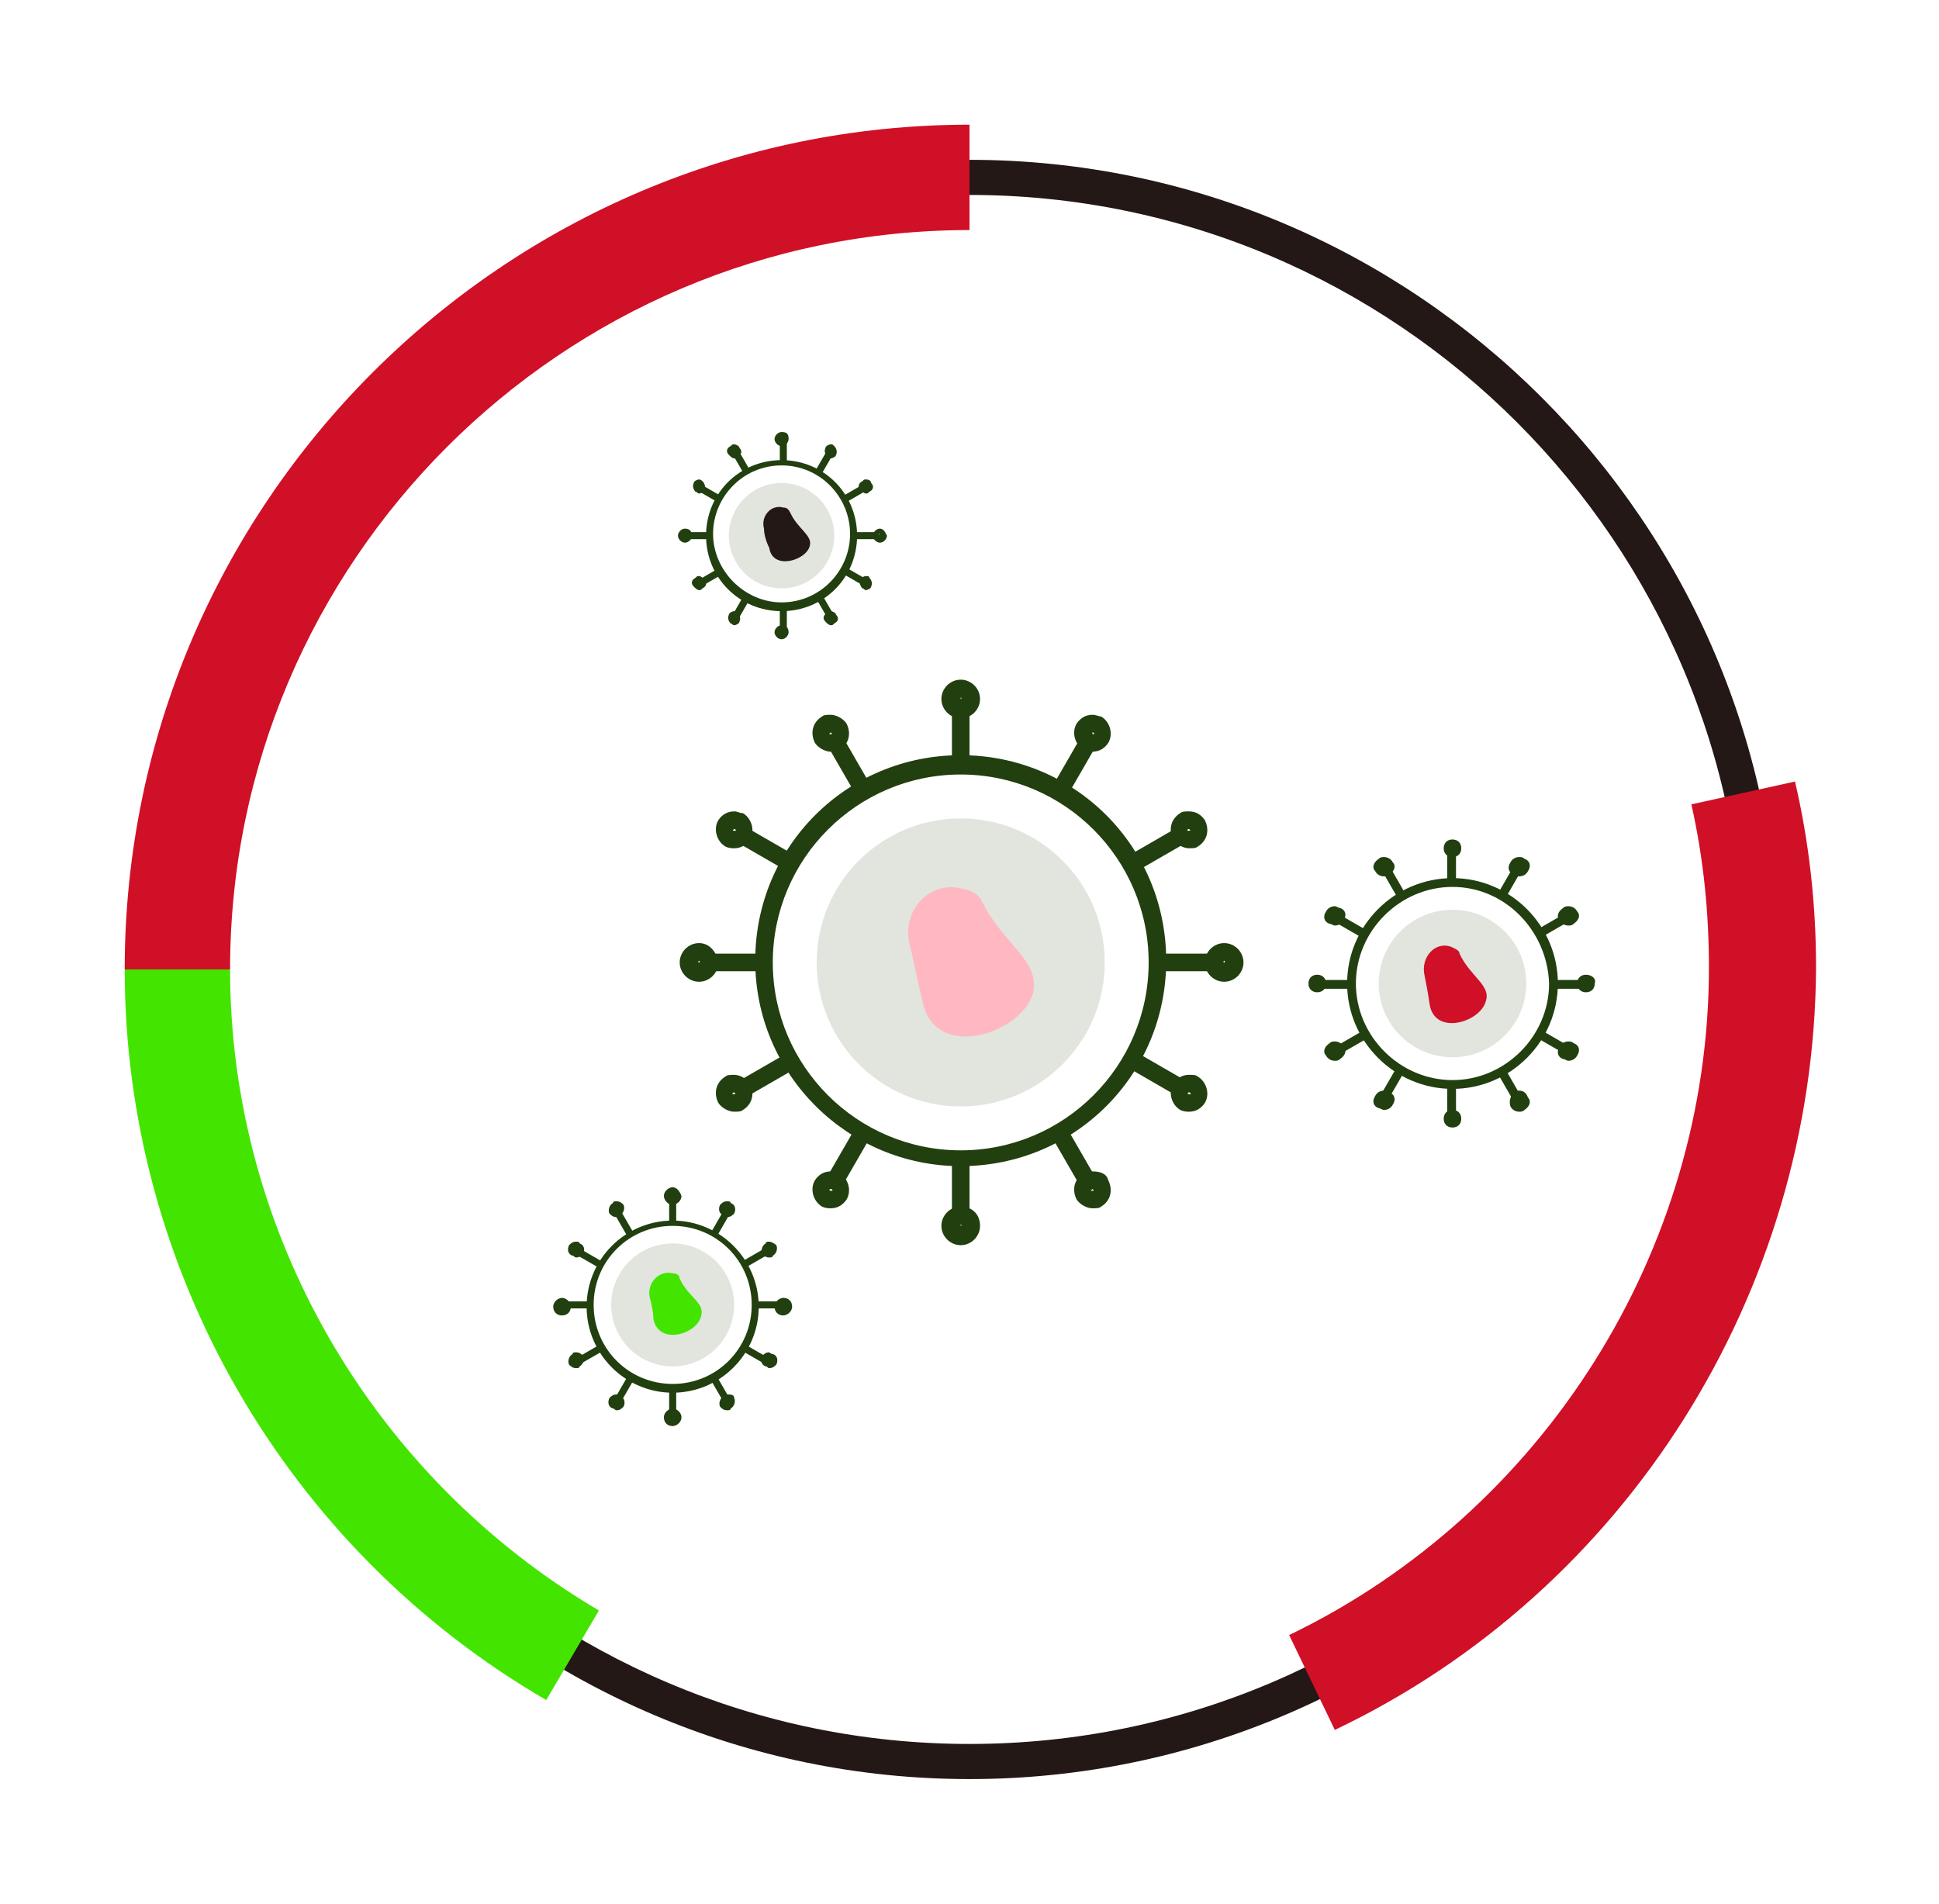
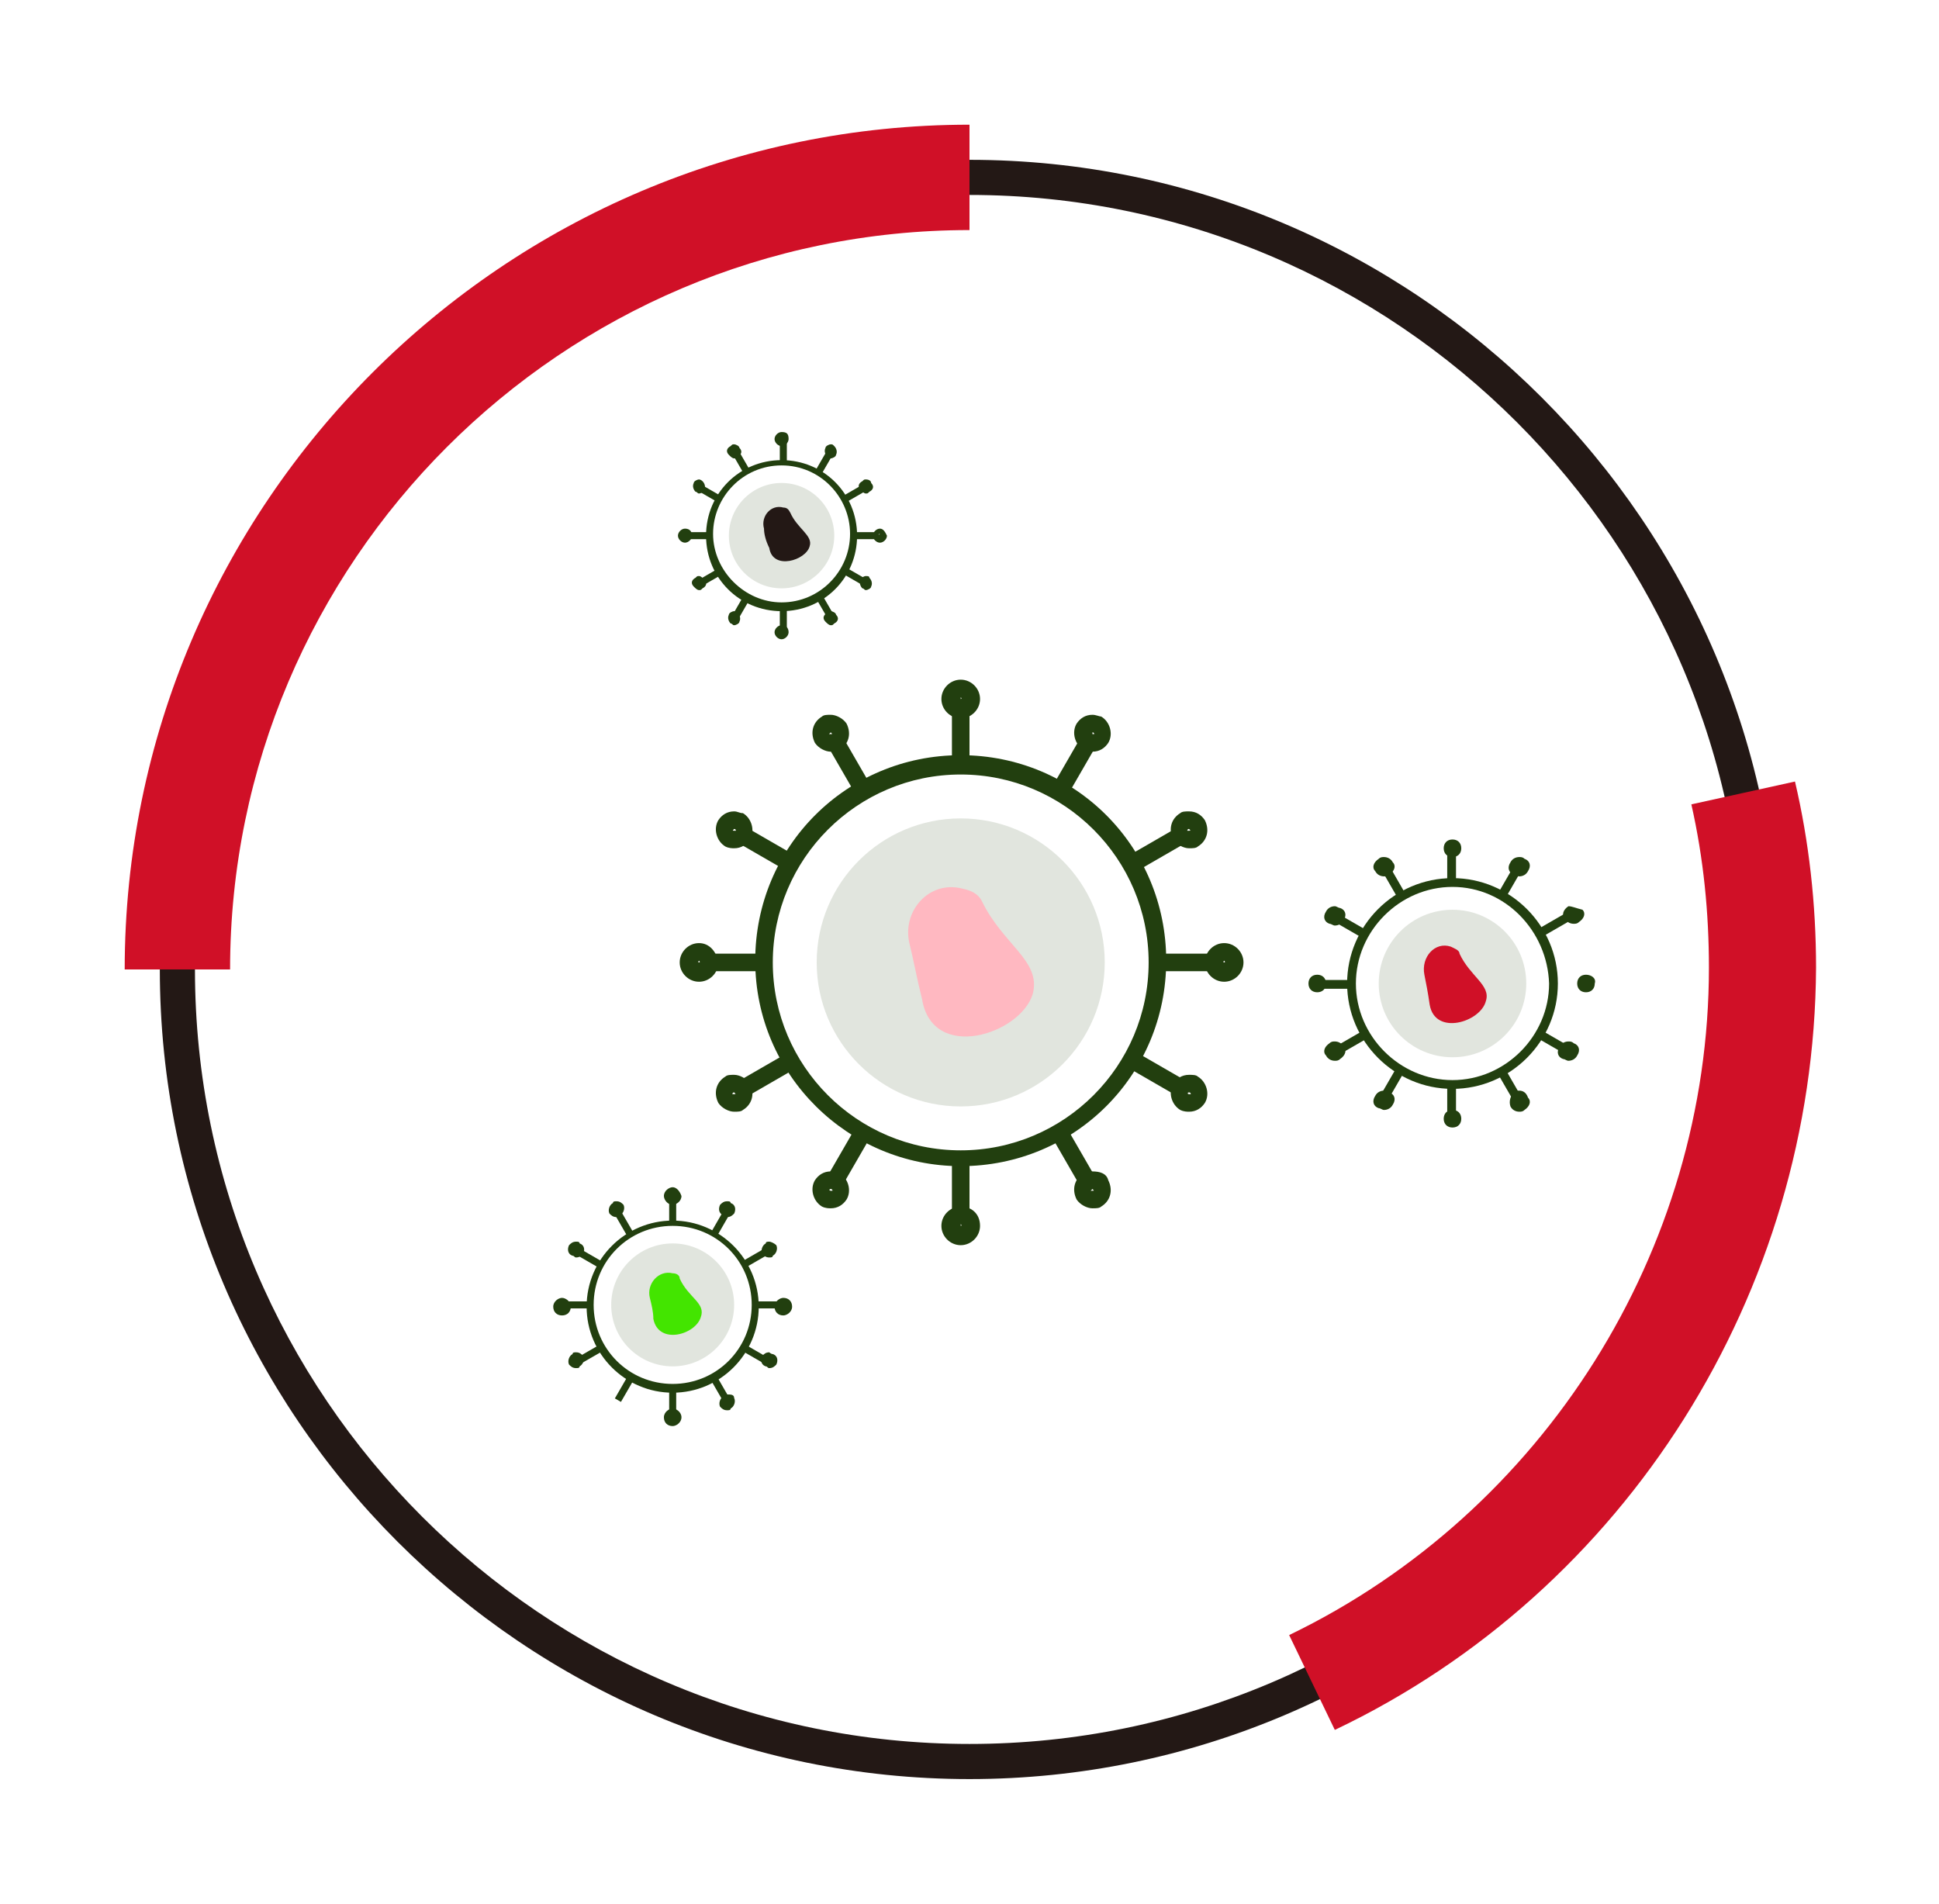
<svg xmlns="http://www.w3.org/2000/svg" version="1.1" id="图层_1" x="0px" y="0px" viewBox="0 0 110.4 108.4" style="enable-background:new 0 0 110.4 108.4;" xml:space="preserve">
  <style type="text/css">
	.st0{fill:#231815;}
	.st1{fill:#43E500;}
	.st2{fill:#D01027;}
	.st3{fill:#223F0F;}
	.st4{fill:#E1E5DE;}
	.st5{fill:#FFB8C1;}
	.st6{clip-path:url(#SVGID_00000080190161044592598320000009992795020707693707_);fill:#FFAAA4;}
	.st7{opacity:0.22;fill:#FF290D;}
	.st8{fill:#FFFFFF;}
	.st9{fill:#FFAAA4;}
	.st10{fill:#333333;}
	.st11{fill:#F4F4F4;}
	.st12{fill:#E8605D;}
</style>
  <g>
    <g>
      <path class="st0" d="M55.2,101.3c-25.4,0-46.1-20.7-46.1-46.1c0-25.4,20.7-46.1,46.1-46.1s46.1,20.7,46.1,46.1    C101.3,80.6,80.6,101.3,55.2,101.3z M55.2,11.1c-24.3,0-44.1,19.8-44.1,44.1c0,24.3,19.8,44.1,44.1,44.1s44.1-19.8,44.1-44.1    C99.3,30.9,79.5,11.1,55.2,11.1z" />
    </g>
    <g>
-       <path class="st1" d="M31.1,96.8c-14.8-8.6-24-24.5-24-41.6h6c0,15,8.1,28.9,21,36.5L31.1,96.8z" />
-     </g>
+       </g>
    <g>
      <path class="st2" d="M13.1,55.2h-6c0-26.5,21.6-48.1,48.1-48.1v6C32,13.1,13.1,32,13.1,55.2z" />
    </g>
    <g>
      <g>
        <g>
          <rect x="54.2" y="40" class="st3" width="1" height="3.6" />
        </g>
        <g>
          <path class="st3" d="M54.7,39.7C54.8,39.7,54.8,39.7,54.7,39.7c0.1,0.1,0,0.1,0,0.1S54.7,39.8,54.7,39.7      C54.7,39.7,54.7,39.7,54.7,39.7 M54.7,38.7c-0.6,0-1.1,0.5-1.1,1.1s0.5,1.1,1.1,1.1s1.1-0.5,1.1-1.1S55.3,38.7,54.7,38.7      L54.7,38.7z" />
        </g>
      </g>
      <g>
        <g>
          <rect x="47.8" y="41.7" transform="matrix(0.866 -0.5 0.5 0.866 -15.293 29.962)" class="st3" width="1" height="3.6" />
        </g>
        <g>
          <path class="st3" d="M47.3,41.7C47.3,41.7,47.3,41.7,47.3,41.7c0.1,0.1,0.1,0.1,0,0.1c0,0,0,0-0.1,0      C47.2,41.8,47.2,41.8,47.3,41.7C47.2,41.7,47.2,41.7,47.3,41.7 M47.3,40.7c-0.2,0-0.4,0-0.5,0.1c-0.5,0.3-0.7,0.9-0.4,1.5      c0.2,0.3,0.6,0.5,0.9,0.5c0.2,0,0.4,0,0.5-0.1c0.5-0.3,0.7-0.9,0.4-1.5C48,40.9,47.6,40.7,47.3,40.7L47.3,40.7z" />
        </g>
      </g>
      <g>
        <g>
          <rect x="43" y="46.5" transform="matrix(0.5 -0.866 0.866 0.5 -20.05 61.804)" class="st3" width="1" height="3.6" />
        </g>
        <g>
          <path class="st3" d="M41.8,47.2L41.8,47.2c0.1,0,0.1,0.1,0.1,0.1c0,0,0,0-0.1,0c0,0,0,0,0,0C41.7,47.3,41.7,47.3,41.8,47.2      C41.7,47.2,41.8,47.2,41.8,47.2 M41.8,46.2c-0.4,0-0.7,0.2-0.9,0.5c-0.3,0.5-0.1,1.2,0.4,1.5c0.2,0.1,0.4,0.1,0.5,0.1      c0.4,0,0.7-0.2,0.9-0.5c0.3-0.5,0.1-1.2-0.4-1.5C42.1,46.3,42,46.2,41.8,46.2L41.8,46.2z" />
        </g>
      </g>
      <g>
        <g>
          <rect x="40" y="54.3" class="st3" width="3.6" height="1" />
        </g>
        <g>
          <path class="st3" d="M39.8,54.7C39.8,54.7,39.8,54.7,39.8,54.7c0.1,0.1,0,0.1,0,0.1S39.7,54.8,39.8,54.7      C39.7,54.7,39.7,54.7,39.8,54.7 M39.8,53.7c-0.6,0-1.1,0.5-1.1,1.1c0,0.6,0.5,1.1,1.1,1.1c0.6,0,1.1-0.5,1.1-1.1      C40.8,54.2,40.4,53.7,39.8,53.7L39.8,53.7z" />
        </g>
      </g>
      <g>
        <g>
          <rect x="41.7" y="60.8" transform="matrix(0.866 -0.5 0.5 0.866 -24.795 29.949)" class="st3" width="3.6" height="1" />
        </g>
        <g>
          <path class="st3" d="M41.8,62.2C41.8,62.2,41.8,62.2,41.8,62.2c0.1,0.1,0.1,0.1,0,0.1c0,0,0,0-0.1,0      C41.7,62.3,41.7,62.2,41.8,62.2C41.8,62.2,41.8,62.2,41.8,62.2 M41.8,61.2c-0.2,0-0.4,0-0.5,0.1c-0.5,0.3-0.7,0.9-0.4,1.5      c0.2,0.3,0.6,0.5,0.9,0.5c0.2,0,0.4,0,0.5-0.1c0.5-0.3,0.7-0.9,0.4-1.5C42.5,61.4,42.1,61.2,41.8,61.2L41.8,61.2z" />
        </g>
      </g>
      <g>
        <g>
          <rect x="46.5" y="65.5" transform="matrix(0.5 -0.866 0.866 0.5 -33.036 74.797)" class="st3" width="3.6" height="1" />
        </g>
        <g>
          <path class="st3" d="M47.3,67.7L47.3,67.7c0.1,0,0.1,0.1,0.1,0.1c0,0,0,0-0.1,0c0,0,0,0,0,0C47.2,67.8,47.2,67.7,47.3,67.7      C47.2,67.7,47.2,67.7,47.3,67.7 M47.3,66.7c-0.4,0-0.7,0.2-0.9,0.5c-0.3,0.5-0.1,1.2,0.4,1.5c0.2,0.1,0.4,0.1,0.5,0.1      c0.4,0,0.7-0.2,0.9-0.5c0.3-0.5,0.1-1.2-0.4-1.5C47.6,66.7,47.4,66.7,47.3,66.7L47.3,66.7z" />
        </g>
      </g>
      <g>
        <g>
          <rect x="54.2" y="65.9" class="st3" width="1" height="3.6" />
        </g>
        <g>
          <path class="st3" d="M54.7,69.7C54.8,69.7,54.8,69.7,54.7,69.7c0.1,0.1,0,0.1,0,0.1S54.7,69.8,54.7,69.7      C54.7,69.7,54.7,69.7,54.7,69.7 M54.7,68.7c-0.6,0-1.1,0.5-1.1,1.1c0,0.6,0.5,1.1,1.1,1.1s1.1-0.5,1.1-1.1      C55.8,69.1,55.3,68.7,54.7,68.7L54.7,68.7z" />
        </g>
      </g>
      <g>
        <g>
          <rect x="60.7" y="64.2" transform="matrix(0.866 -0.5 0.5 0.866 -24.798 39.46)" class="st3" width="1" height="3.6" />
        </g>
        <g>
          <path class="st3" d="M62.2,67.7C62.2,67.7,62.3,67.7,62.2,67.7c0.1,0.1,0.1,0.1,0,0.1c0,0,0,0-0.1,0      C62.2,67.7,62.2,67.7,62.2,67.7C62.2,67.7,62.2,67.7,62.2,67.7 M62.2,66.7c-0.2,0-0.4,0-0.5,0.1c-0.5,0.3-0.7,0.9-0.4,1.5      c0.2,0.3,0.6,0.5,0.9,0.5c0.2,0,0.4,0,0.5-0.1c0.5-0.3,0.7-0.9,0.4-1.5C63,66.8,62.6,66.7,62.2,66.7L62.2,66.7z" />
        </g>
      </g>
      <g>
        <g>
          <rect x="65.5" y="59.5" transform="matrix(0.5 -0.866 0.866 0.5 -20.053 87.766)" class="st3" width="1" height="3.6" />
        </g>
        <g>
          <path class="st3" d="M67.7,62.2L67.7,62.2c0.1,0,0.1,0.1,0.1,0.1c0,0,0,0-0.1,0c0,0,0,0,0,0C67.6,62.3,67.6,62.2,67.7,62.2      C67.7,62.2,67.7,62.2,67.7,62.2 M67.7,61.2c-0.4,0-0.7,0.2-0.9,0.5c-0.3,0.5-0.1,1.2,0.4,1.5c0.2,0.1,0.4,0.1,0.5,0.1      c0.4,0,0.7-0.2,0.9-0.5c0.3-0.5,0.1-1.2-0.4-1.5C68.1,61.2,67.9,61.2,67.7,61.2L67.7,61.2z" />
        </g>
      </g>
      <g>
        <g>
          <rect x="65.9" y="54.3" class="st3" width="3.6" height="1" />
        </g>
        <g>
          <path class="st3" d="M69.7,54.7C69.8,54.7,69.8,54.7,69.7,54.7c0.1,0.1,0,0.1,0,0.1S69.6,54.8,69.7,54.7      C69.6,54.7,69.7,54.7,69.7,54.7 M69.7,53.7c-0.6,0-1.1,0.5-1.1,1.1c0,0.6,0.5,1.1,1.1,1.1c0.6,0,1.1-0.5,1.1-1.1      C70.8,54.2,70.3,53.7,69.7,53.7L69.7,53.7z" />
        </g>
      </g>
      <g>
        <g>
          <rect x="64.2" y="47.8" transform="matrix(0.866 -0.5 0.5 0.866 -15.291 39.454)" class="st3" width="3.6" height="1" />
        </g>
        <g>
          <path class="st3" d="M67.7,47.2C67.7,47.2,67.8,47.2,67.7,47.2c0.1,0.1,0.1,0.1,0,0.1c0,0,0,0-0.1,0      C67.6,47.3,67.6,47.2,67.7,47.2C67.7,47.2,67.7,47.2,67.7,47.2 M67.7,46.2c-0.2,0-0.4,0-0.5,0.1c-0.5,0.3-0.7,0.9-0.4,1.5      c0.2,0.3,0.6,0.5,0.9,0.5c0.2,0,0.4,0,0.5-0.1c0.5-0.3,0.7-0.9,0.4-1.5C68.4,46.4,68.1,46.2,67.7,46.2L67.7,46.2z" />
        </g>
      </g>
      <g>
        <g>
          <rect x="59.4" y="43" transform="matrix(0.5 -0.866 0.866 0.5 -7.062 74.796)" class="st3" width="3.6" height="1" />
        </g>
        <g>
          <path class="st3" d="M62.2,41.7L62.2,41.7c0.1,0,0.1,0.1,0.1,0.1c0,0,0,0-0.1,0c0,0,0,0,0,0C62.2,41.8,62.2,41.8,62.2,41.7      C62.2,41.7,62.2,41.7,62.2,41.7 M62.2,40.7c-0.4,0-0.7,0.2-0.9,0.5c-0.3,0.5-0.1,1.2,0.4,1.5c0.2,0.1,0.4,0.1,0.5,0.1      c0.4,0,0.7-0.2,0.9-0.5c0.3-0.5,0.1-1.2-0.4-1.5C62.6,40.8,62.4,40.7,62.2,40.7L62.2,40.7z" />
        </g>
      </g>
      <g>
        <path class="st3" d="M54.7,66.4c-6.4,0-11.7-5.2-11.7-11.7s5.2-11.7,11.7-11.7s11.7,5.2,11.7,11.7S61.2,66.4,54.7,66.4z      M54.7,44.1c-5.9,0-10.7,4.8-10.7,10.7s4.8,10.7,10.7,10.7s10.7-4.8,10.7-10.7S60.6,44.1,54.7,44.1z" />
      </g>
      <circle class="st4" cx="54.7" cy="54.8" r="8.2" />
      <path class="st5" d="M51.8,53.8c-0.5-1.9,1.1-3.7,3-3.2c0.5,0.1,0.9,0.3,1.1,0.7c1.2,2.5,3.4,3.4,2.9,5.3    c-0.7,2.3-5.7,3.9-6.3,0.3C52.2,55.7,52,54.6,51.8,53.8z" />
    </g>
    <g>
      <g>
        <g>
          <rect x="44.4" y="25" class="st3" width="0.4" height="1.3" />
        </g>
        <g>
          <path class="st3" d="M44.5,24.9L44.5,24.9C44.5,24.9,44.5,24.9,44.5,24.9 M44.5,24.6c-0.2,0-0.4,0.2-0.4,0.4      c0,0.2,0.2,0.4,0.4,0.4s0.4-0.2,0.4-0.4C44.9,24.7,44.8,24.6,44.5,24.6L44.5,24.6z" />
        </g>
      </g>
      <g>
        <g>
          <rect x="42" y="25.7" transform="matrix(0.866 -0.5 0.5 0.866 -7.518 24.596)" class="st3" width="0.4" height="1.3" />
        </g>
        <g>
          <path class="st3" d="M41.8,25.7L41.8,25.7C41.8,25.7,41.8,25.7,41.8,25.7 M41.8,25.3c-0.1,0-0.1,0-0.2,0.1      c-0.2,0.1-0.3,0.3-0.1,0.5c0.1,0.1,0.2,0.2,0.3,0.2c0.1,0,0.1,0,0.2-0.1c0.2-0.1,0.3-0.3,0.1-0.5C42.1,25.4,41.9,25.3,41.8,25.3      L41.8,25.3z" />
        </g>
      </g>
      <g>
        <g>
          <rect x="40.2" y="27.4" transform="matrix(0.5 -0.866 0.866 0.5 -4.108 49.049)" class="st3" width="0.4" height="1.3" />
        </g>
        <g>
          <path class="st3" d="M39.8,27.7L39.8,27.7C39.8,27.7,39.8,27.7,39.8,27.7 M39.8,27.3c-0.1,0-0.3,0.1-0.3,0.2      c-0.1,0.2,0,0.4,0.1,0.5c0.1,0,0.1,0.1,0.2,0.1c0.1,0,0.3-0.1,0.3-0.2c0.1-0.2,0-0.4-0.1-0.5C39.9,27.3,39.8,27.3,39.8,27.3      L39.8,27.3z" />
        </g>
      </g>
      <g>
        <g>
          <rect x="39.1" y="30.3" class="st3" width="1.3" height="0.4" />
        </g>
        <g>
          <path class="st3" d="M39,30.4L39,30.4C39,30.5,39,30.4,39,30.4 M39,30.1c-0.2,0-0.4,0.2-0.4,0.4c0,0.2,0.2,0.4,0.4,0.4      c0.2,0,0.4-0.2,0.4-0.4C39.4,30.3,39.3,30.1,39,30.1L39,30.1z" />
        </g>
      </g>
      <g>
        <g>
          <rect x="39.7" y="32.7" transform="matrix(0.866 -0.5 0.5 0.866 -11.011 24.582)" class="st3" width="1.3" height="0.4" />
        </g>
        <g>
          <path class="st3" d="M39.8,33.2L39.8,33.2C39.8,33.2,39.8,33.2,39.8,33.2 M39.8,32.8c-0.1,0-0.1,0-0.2,0.1      c-0.2,0.1-0.3,0.3-0.1,0.5c0.1,0.1,0.2,0.2,0.3,0.2c0.1,0,0.1,0,0.2-0.1c0.2-0.1,0.3-0.3,0.1-0.5C40,32.9,39.9,32.8,39.8,32.8      L39.8,32.8z" />
        </g>
      </g>
      <g>
        <g>
          <rect x="41.5" y="34.4" transform="matrix(0.5 -0.866 0.866 0.5 -8.881 53.841)" class="st3" width="1.3" height="0.4" />
        </g>
        <g>
          <path class="st3" d="M41.8,35.2L41.8,35.2C41.8,35.2,41.8,35.2,41.8,35.2 M41.8,34.8c-0.1,0-0.3,0.1-0.3,0.2      c-0.1,0.2,0,0.4,0.1,0.5c0.1,0,0.1,0.1,0.2,0.1c0.1,0,0.3-0.1,0.3-0.2c0.1-0.2,0-0.4-0.1-0.5C41.9,34.9,41.9,34.8,41.8,34.8      L41.8,34.8z" />
        </g>
      </g>
      <g>
        <g>
          <rect x="44.4" y="34.6" class="st3" width="0.4" height="1.3" />
        </g>
        <g>
          <path class="st3" d="M44.5,36L44.5,36C44.5,36,44.5,36,44.5,36 M44.5,35.6c-0.2,0-0.4,0.2-0.4,0.4s0.2,0.4,0.4,0.4      s0.4-0.2,0.4-0.4S44.8,35.6,44.5,35.6L44.5,35.6z" />
        </g>
      </g>
      <g>
        <g>
          <rect x="46.8" y="33.9" transform="matrix(0.866 -0.5 0.5 0.866 -11.016 28.109)" class="st3" width="0.4" height="1.3" />
        </g>
        <g>
          <path class="st3" d="M47.3,35.2L47.3,35.2C47.3,35.2,47.3,35.2,47.3,35.2 M47.3,34.8c-0.1,0-0.1,0-0.2,0.1      c-0.2,0.1-0.3,0.3-0.1,0.5c0.1,0.1,0.2,0.2,0.3,0.2c0.1,0,0.1,0,0.2-0.1c0.2-0.1,0.3-0.3,0.1-0.5C47.6,34.9,47.4,34.8,47.3,34.8      L47.3,34.8z" />
        </g>
      </g>
      <g>
        <g>
          <rect x="48.5" y="32.2" transform="matrix(0.5 -0.866 0.866 0.5 -4.115 58.589)" class="st3" width="0.4" height="1.3" />
        </g>
        <g>
          <path class="st3" d="M49.3,33.2L49.3,33.2C49.3,33.2,49.3,33.2,49.3,33.2 M49.3,32.8c-0.1,0-0.3,0.1-0.3,0.2      c-0.1,0.2,0,0.4,0.1,0.5c0.1,0,0.1,0.1,0.2,0.1c0.1,0,0.3-0.1,0.3-0.2c0.1-0.2,0-0.4-0.1-0.5C49.5,32.8,49.4,32.8,49.3,32.8      L49.3,32.8z" />
        </g>
      </g>
      <g>
        <g>
          <rect x="48.7" y="30.3" class="st3" width="1.3" height="0.4" />
        </g>
        <g>
          <path class="st3" d="M50.1,30.4L50.1,30.4C50,30.5,50,30.4,50.1,30.4 M50.1,30.1c-0.2,0-0.4,0.2-0.4,0.4c0,0.2,0.2,0.4,0.4,0.4      s0.4-0.2,0.4-0.4C50.4,30.3,50.3,30.1,50.1,30.1L50.1,30.1z" />
        </g>
      </g>
      <g>
        <g>
          <rect x="48" y="27.9" transform="matrix(0.866 -0.5 0.5 0.866 -7.518 28.077)" class="st3" width="1.3" height="0.4" />
        </g>
        <g>
          <path class="st3" d="M49.3,27.7L49.3,27.7C49.3,27.7,49.3,27.7,49.3,27.7 M49.3,27.3c-0.1,0-0.1,0-0.2,0.1      c-0.2,0.1-0.3,0.3-0.1,0.5c0.1,0.1,0.2,0.2,0.3,0.2c0.1,0,0.1,0,0.2-0.1c0.2-0.1,0.3-0.3,0.1-0.5C49.6,27.4,49.5,27.3,49.3,27.3      L49.3,27.3z" />
        </g>
      </g>
      <g>
        <g>
          <rect x="46.3" y="26.1" transform="matrix(0.5 -0.866 0.866 0.5 0.678 53.839)" class="st3" width="1.3" height="0.4" />
        </g>
        <g>
          <path class="st3" d="M47.3,25.7L47.3,25.7C47.3,25.7,47.3,25.7,47.3,25.7 M47.3,25.3c-0.1,0-0.3,0.1-0.3,0.2      c-0.1,0.2,0,0.4,0.1,0.5c0.1,0,0.1,0.1,0.2,0.1c0.1,0,0.3-0.1,0.3-0.2c0.1-0.2,0-0.4-0.1-0.5C47.4,25.3,47.4,25.3,47.3,25.3      L47.3,25.3z" />
        </g>
      </g>
      <g>
        <path class="st3" d="M44.5,34.8c-2.4,0-4.3-1.9-4.3-4.3s1.9-4.3,4.3-4.3s4.3,1.9,4.3,4.3S46.9,34.8,44.5,34.8z M44.5,26.5     c-2.2,0-3.9,1.8-3.9,3.9s1.8,3.9,3.9,3.9c2.2,0,3.9-1.8,3.9-3.9S46.7,26.5,44.5,26.5z" />
      </g>
      <circle class="st4" cx="44.5" cy="30.5" r="3" />
      <path class="st0" d="M43.5,30.1c-0.2-0.7,0.4-1.4,1.1-1.2c0.2,0,0.3,0.1,0.4,0.3c0.4,0.9,1.3,1.3,1.1,1.9    c-0.2,0.8-2.1,1.4-2.3,0.1C43.6,30.8,43.5,30.4,43.5,30.1z" />
    </g>
    <g>
      <g>
        <g>
          <rect x="38.1" y="68.1" class="st3" width="0.4" height="1.5" />
        </g>
        <g>
          <path class="st3" d="M38.3,68L38.3,68L38.3,68C38.3,68,38.3,68,38.3,68 M38.3,67.6c-0.2,0-0.5,0.2-0.5,0.5      c0,0.2,0.2,0.5,0.5,0.5c0.2,0,0.5-0.2,0.5-0.5C38.7,67.8,38.5,67.6,38.3,67.6L38.3,67.6z" />
        </g>
      </g>
      <g>
        <g>
          <rect x="35.3" y="68.8" transform="matrix(0.866 -0.5 0.5 0.866 -30.036 27.1)" class="st3" width="0.4" height="1.5" />
        </g>
        <g>
          <path class="st3" d="M35.1,68.8L35.1,68.8L35.1,68.8C35.1,68.8,35.1,68.8,35.1,68.8 M35.1,68.4c-0.1,0-0.2,0-0.2,0.1      c-0.2,0.1-0.3,0.4-0.2,0.6c0.1,0.1,0.2,0.2,0.4,0.2c0.1,0,0.2,0,0.2-0.1c0.2-0.1,0.3-0.4,0.2-0.6C35.4,68.5,35.3,68.4,35.1,68.4      L35.1,68.4z" />
        </g>
      </g>
      <g>
        <g>
          <rect x="33.3" y="70.8" transform="matrix(0.5 -0.866 0.866 0.5 -45.236 64.833)" class="st3" width="0.4" height="1.5" />
        </g>
        <g>
          <path class="st3" d="M32.8,71.1L32.8,71.1L32.8,71.1C32.8,71.1,32.8,71.1,32.8,71.1 M32.8,70.7c-0.2,0-0.3,0.1-0.4,0.2      c-0.1,0.2-0.1,0.5,0.2,0.6c0.1,0,0.1,0.1,0.2,0.1c0.2,0,0.3-0.1,0.4-0.2c0.1-0.2,0.1-0.5-0.2-0.6C33,70.7,32.9,70.7,32.8,70.7      L32.8,70.7z" />
        </g>
      </g>
      <g>
        <g>
          <rect x="32" y="74.1" class="st3" width="1.5" height="0.4" />
        </g>
        <g>
          <path class="st3" d="M32,74.3L32,74.3L32,74.3C31.9,74.3,31.9,74.3,32,74.3 M32,73.9c-0.2,0-0.5,0.2-0.5,0.5s0.2,0.5,0.5,0.5      s0.5-0.2,0.5-0.5S32.2,73.9,32,73.9L32,73.9z" />
        </g>
      </g>
      <g>
        <g>
          <rect x="32.8" y="76.9" transform="matrix(0.867 -0.499 0.499 0.867 -33.996 27.026)" class="st3" width="1.5" height="0.4" />
        </g>
        <g>
          <path class="st3" d="M32.8,77.5L32.8,77.5L32.8,77.5C32.8,77.5,32.8,77.5,32.8,77.5 M32.8,77c-0.1,0-0.2,0-0.2,0.1      c-0.2,0.1-0.3,0.4-0.2,0.6c0.1,0.1,0.2,0.2,0.4,0.2c0.1,0,0.2,0,0.2-0.1c0.2-0.1,0.3-0.4,0.2-0.6C33.1,77.1,33,77,32.8,77      L32.8,77z" />
        </g>
      </g>
      <g>
        <g>
          <rect x="34.8" y="78.9" transform="matrix(0.5 -0.866 0.866 0.5 -50.719 70.311)" class="st3" width="1.5" height="0.4" />
        </g>
        <g>
-           <path class="st3" d="M35.1,79.8L35.1,79.8L35.1,79.8C35.1,79.8,35.1,79.8,35.1,79.8 M35.1,79.4c-0.2,0-0.3,0.1-0.4,0.2      c-0.1,0.2-0.1,0.5,0.2,0.6c0.1,0,0.1,0.1,0.2,0.1c0.2,0,0.3-0.1,0.4-0.2c0.1-0.2,0.1-0.5-0.2-0.6C35.3,79.4,35.2,79.4,35.1,79.4      L35.1,79.4z" />
-         </g>
+           </g>
      </g>
      <g>
        <g>
          <rect x="38.1" y="79.1" class="st3" width="0.4" height="1.5" />
        </g>
        <g>
          <path class="st3" d="M38.3,80.6L38.3,80.6L38.3,80.6C38.3,80.6,38.3,80.6,38.3,80.6 M38.3,80.2c-0.2,0-0.5,0.2-0.5,0.5      s0.2,0.5,0.5,0.5c0.2,0,0.5-0.2,0.5-0.5S38.5,80.2,38.3,80.2L38.3,80.2z" />
        </g>
      </g>
      <g>
        <g>
          <rect x="40.8" y="78.3" transform="matrix(0.866 -0.5 0.5 0.866 -34.046 31.106)" class="st3" width="0.4" height="1.5" />
        </g>
        <g>
          <path class="st3" d="M41.4,79.8L41.4,79.8L41.4,79.8C41.4,79.8,41.4,79.8,41.4,79.8 M41.4,79.4c-0.1,0-0.2,0-0.2,0.1      c-0.2,0.1-0.3,0.4-0.2,0.6c0.1,0.1,0.2,0.2,0.4,0.2c0.1,0,0.2,0,0.2-0.1c0.2-0.1,0.3-0.4,0.2-0.6C41.8,79.4,41.6,79.4,41.4,79.4      L41.4,79.4z" />
        </g>
      </g>
      <g>
        <g>
          <rect x="42.8" y="76.3" transform="matrix(0.5 -0.866 0.866 0.5 -45.237 75.825)" class="st3" width="0.4" height="1.5" />
        </g>
        <g>
          <path class="st3" d="M43.8,77.5L43.8,77.5L43.8,77.5C43.7,77.5,43.8,77.5,43.8,77.5 M43.8,77c-0.2,0-0.3,0.1-0.4,0.2      c-0.1,0.2-0.1,0.5,0.2,0.6c0.1,0,0.1,0.1,0.2,0.1c0.2,0,0.3-0.1,0.4-0.2c0.1-0.2,0.1-0.5-0.2-0.6C43.9,77.1,43.8,77,43.8,77      L43.8,77z" />
        </g>
      </g>
      <g>
        <g>
          <rect x="43" y="74.1" class="st3" width="1.5" height="0.4" />
        </g>
        <g>
          <path class="st3" d="M44.6,74.3L44.6,74.3L44.6,74.3C44.6,74.3,44.6,74.3,44.6,74.3 M44.6,73.9c-0.2,0-0.5,0.2-0.5,0.5      s0.2,0.5,0.5,0.5c0.2,0,0.5-0.2,0.5-0.5S44.9,73.9,44.6,73.9L44.6,73.9z" />
        </g>
      </g>
      <g>
        <g>
          <rect x="42.3" y="71.4" transform="matrix(0.866 -0.5 0.5 0.866 -30.038 31.119)" class="st3" width="1.5" height="0.4" />
        </g>
        <g>
          <path class="st3" d="M43.8,71.1L43.8,71.1L43.8,71.1C43.8,71.1,43.8,71.1,43.8,71.1 M43.8,70.7c-0.1,0-0.2,0-0.2,0.1      c-0.2,0.1-0.3,0.4-0.2,0.6c0.1,0.1,0.2,0.2,0.4,0.2c0.1,0,0.2,0,0.2-0.1c0.2-0.1,0.3-0.4,0.2-0.6C44.1,70.8,43.9,70.7,43.8,70.7      L43.8,70.7z" />
        </g>
      </g>
      <g>
        <g>
          <rect x="40.3" y="69.4" transform="matrix(0.499 -0.867 0.867 0.499 -39.752 70.406)" class="st3" width="1.5" height="0.4" />
        </g>
        <g>
          <path class="st3" d="M41.4,68.4c-0.2,0-0.3,0.1-0.4,0.2c-0.1,0.2-0.1,0.5,0.2,0.6c0.1,0,0.1,0.1,0.2,0.1c0.2,0,0.3-0.1,0.4-0.2      c0.1-0.2,0.1-0.5-0.2-0.6C41.6,68.4,41.5,68.4,41.4,68.4L41.4,68.4z" />
        </g>
      </g>
      <g>
        <path class="st3" d="M38.3,79.3c-2.7,0-4.9-2.2-4.9-4.9s2.2-4.9,4.9-4.9s4.9,2.2,4.9,4.9S41,79.3,38.3,79.3z M38.3,69.8     c-2.5,0-4.5,2-4.5,4.5s2,4.5,4.5,4.5s4.5-2,4.5-4.5S40.8,69.8,38.3,69.8z" />
      </g>
      <circle class="st4" cx="38.3" cy="74.3" r="3.5" />
      <path class="st1" d="M37,73.9c-0.2-0.8,0.5-1.6,1.3-1.4c0.2,0,0.4,0.1,0.4,0.3c0.5,1.1,1.5,1.4,1.2,2.2c-0.3,1-2.4,1.6-2.7,0.1    C37.2,74.7,37.1,74.3,37,73.9z" />
    </g>
    <g>
      <g>
        <g>
          <rect x="82.4" y="48.4" class="st3" width="0.5" height="1.8" />
        </g>
        <g>
          <path class="st3" d="M82.7,48.3L82.7,48.3L82.7,48.3C82.6,48.3,82.6,48.3,82.7,48.3 M82.7,47.8c-0.3,0-0.5,0.2-0.5,0.5      c0,0.3,0.2,0.5,0.5,0.5s0.5-0.2,0.5-0.5C83.2,48,83,47.8,82.7,47.8L82.7,47.8z" />
        </g>
      </g>
      <g>
        <g>
          <rect x="79.1" y="49.3" transform="matrix(0.866 -0.5 0.5 0.866 -14.498 46.379)" class="st3" width="0.5" height="1.8" />
        </g>
        <g>
          <path class="st3" d="M78.8,48.8c-0.1,0-0.2,0-0.3,0.1c-0.3,0.2-0.4,0.5-0.2,0.7c0.1,0.2,0.3,0.3,0.5,0.3c0.1,0,0.2,0,0.3-0.1      c0.3-0.2,0.4-0.5,0.2-0.7C79.2,48.9,79,48.8,78.8,48.8L78.8,48.8z" />
        </g>
      </g>
      <g>
        <g>
          <rect x="76.6" y="51.8" transform="matrix(0.5 -0.866 0.866 0.5 -7.2 92.912)" class="st3" width="0.5" height="1.8" />
        </g>
        <g>
          <path class="st3" d="M76,51.6c-0.2,0-0.4,0.1-0.5,0.3c-0.2,0.3-0.1,0.6,0.2,0.7c0.1,0,0.2,0.1,0.3,0.1c0.2,0,0.4-0.1,0.5-0.3      c0.2-0.3,0.1-0.6-0.2-0.7C76.2,51.7,76.1,51.6,76,51.6L76,51.6z" />
        </g>
      </g>
      <g>
        <g>
          <rect x="75.1" y="55.8" class="st3" width="1.8" height="0.5" />
        </g>
        <g>
          <path class="st3" d="M75,56L75,56L75,56C74.9,56,75,56,75,56 M75,55.5c-0.3,0-0.5,0.2-0.5,0.5c0,0.3,0.2,0.5,0.5,0.5      s0.5-0.2,0.5-0.5C75.5,55.7,75.3,55.5,75,55.5L75,55.5z" />
        </g>
      </g>
      <g>
        <g>
          <rect x="76" y="59.1" transform="matrix(0.866 -0.5 0.5 0.866 -19.386 46.443)" class="st3" width="1.8" height="0.5" />
        </g>
        <g>
          <path class="st3" d="M76,59.3c-0.1,0-0.2,0-0.3,0.1c-0.3,0.2-0.4,0.5-0.2,0.7c0.1,0.2,0.3,0.3,0.5,0.3c0.1,0,0.2,0,0.3-0.1      c0.3-0.2,0.4-0.5,0.2-0.7C76.4,59.4,76.2,59.3,76,59.3L76,59.3z" />
        </g>
      </g>
      <g>
        <g>
          <rect x="78.4" y="61.5" transform="matrix(0.5 -0.866 0.866 0.5 -13.879 99.549)" class="st3" width="1.8" height="0.5" />
        </g>
        <g>
          <path class="st3" d="M78.8,62.1c-0.2,0-0.4,0.1-0.5,0.3c-0.2,0.3-0.1,0.6,0.2,0.7c0.1,0,0.2,0.1,0.3,0.1c0.2,0,0.4-0.1,0.5-0.3      c0.2-0.3,0.1-0.6-0.2-0.7C79,62.2,78.9,62.1,78.8,62.1L78.8,62.1z" />
        </g>
      </g>
      <g>
        <g>
          <rect x="82.4" y="61.8" class="st3" width="0.5" height="1.8" />
        </g>
        <g>
          <path class="st3" d="M82.7,63.7L82.7,63.7L82.7,63.7C82.6,63.7,82.6,63.7,82.7,63.7 M82.7,63.2c-0.3,0-0.5,0.2-0.5,0.5      c0,0.3,0.2,0.5,0.5,0.5s0.5-0.2,0.5-0.5C83.2,63.4,83,63.2,82.7,63.2L82.7,63.2z" />
        </g>
      </g>
      <g>
        <g>
          <rect x="85.7" y="60.9" transform="matrix(0.866 -0.5 0.5 0.866 -19.378 51.258)" class="st3" width="0.5" height="1.8" />
        </g>
        <g>
          <path class="st3" d="M86.5,62.1c-0.1,0-0.2,0-0.3,0.1C86,62.4,85.9,62.7,86,63c0.1,0.2,0.3,0.3,0.5,0.3c0.1,0,0.2,0,0.3-0.1      c0.3-0.2,0.4-0.5,0.2-0.7C86.9,62.2,86.7,62.1,86.5,62.1L86.5,62.1z" />
        </g>
      </g>
      <g>
        <g>
          <rect x="88.2" y="58.4" transform="matrix(0.5 -0.866 0.866 0.5 -7.195 106.258)" class="st3" width="0.5" height="1.8" />
        </g>
        <g>
          <path class="st3" d="M89.3,59.3c-0.2,0-0.4,0.1-0.5,0.3c-0.2,0.3-0.1,0.6,0.2,0.7c0.1,0,0.2,0.1,0.3,0.1c0.2,0,0.4-0.1,0.5-0.3      c0.2-0.3,0.1-0.6-0.2-0.7C89.5,59.3,89.4,59.3,89.3,59.3L89.3,59.3z" />
        </g>
      </g>
      <g>
        <g>
-           <rect x="88.4" y="55.8" class="st3" width="1.8" height="0.5" />
-         </g>
+           </g>
        <g>
          <path class="st3" d="M90.3,56L90.3,56L90.3,56C90.3,56,90.3,56,90.3,56 M90.3,55.5c-0.3,0-0.5,0.2-0.5,0.5      c0,0.3,0.2,0.5,0.5,0.5s0.5-0.2,0.5-0.5C90.9,55.7,90.6,55.5,90.3,55.5L90.3,55.5z" />
        </g>
      </g>
      <g>
        <g>
          <rect x="87.5" y="52.4" transform="matrix(0.866 -0.5 0.5 0.866 -14.5 51.327)" class="st3" width="1.8" height="0.5" />
        </g>
        <g>
-           <path class="st3" d="M89.3,51.6c-0.1,0-0.2,0-0.3,0.1c-0.3,0.2-0.4,0.5-0.2,0.7c0.1,0.2,0.3,0.3,0.5,0.3c0.1,0,0.2,0,0.3-0.1      c0.3-0.2,0.4-0.5,0.2-0.7C89.7,51.7,89.5,51.6,89.3,51.6L89.3,51.6z" />
+           <path class="st3" d="M89.3,51.6c-0.3,0.2-0.4,0.5-0.2,0.7c0.1,0.2,0.3,0.3,0.5,0.3c0.1,0,0.2,0,0.3-0.1      c0.3-0.2,0.4-0.5,0.2-0.7C89.7,51.7,89.5,51.6,89.3,51.6L89.3,51.6z" />
        </g>
      </g>
      <g>
        <g>
          <rect x="85.1" y="50" transform="matrix(0.5 -0.866 0.866 0.5 -0.549 99.553)" class="st3" width="1.8" height="0.5" />
        </g>
        <g>
          <path class="st3" d="M86.5,48.8c-0.2,0-0.4,0.1-0.5,0.3c-0.2,0.3-0.1,0.6,0.2,0.7c0.1,0,0.2,0.1,0.3,0.1c0.2,0,0.4-0.1,0.5-0.3      c0.2-0.3,0.1-0.6-0.2-0.7C86.7,48.8,86.6,48.8,86.5,48.8L86.5,48.8z" />
        </g>
      </g>
      <g>
        <path class="st3" d="M82.7,62c-3.3,0-6-2.7-6-6s2.7-6,6-6s6,2.7,6,6S86,62,82.7,62z M82.7,50.5c-3,0-5.5,2.5-5.5,5.5     c0,3,2.5,5.5,5.5,5.5s5.5-2.5,5.5-5.5C88.1,53,85.7,50.5,82.7,50.5z" />
      </g>
      <circle class="st4" cx="82.7" cy="56" r="4.2" />
      <path class="st2" d="M81.1,55.5c-0.2-1,0.6-1.9,1.5-1.6c0.2,0.1,0.5,0.2,0.5,0.4c0.6,1.3,1.8,1.8,1.5,2.7c-0.3,1.2-2.9,2-3.2,0.2    C81.3,56.5,81.2,56,81.1,55.5z" />
    </g>
    <g>
      <path class="st2" d="M76,98.5l-2.6-5.4c14.5-7,23.9-21.9,23.9-38c0-3.1-0.3-6.2-1-9.3l5.9-1.3c0.8,3.4,1.2,7,1.2,10.6    C103.3,73.6,92.6,90.6,76,98.5z" />
    </g>
  </g>
</svg>